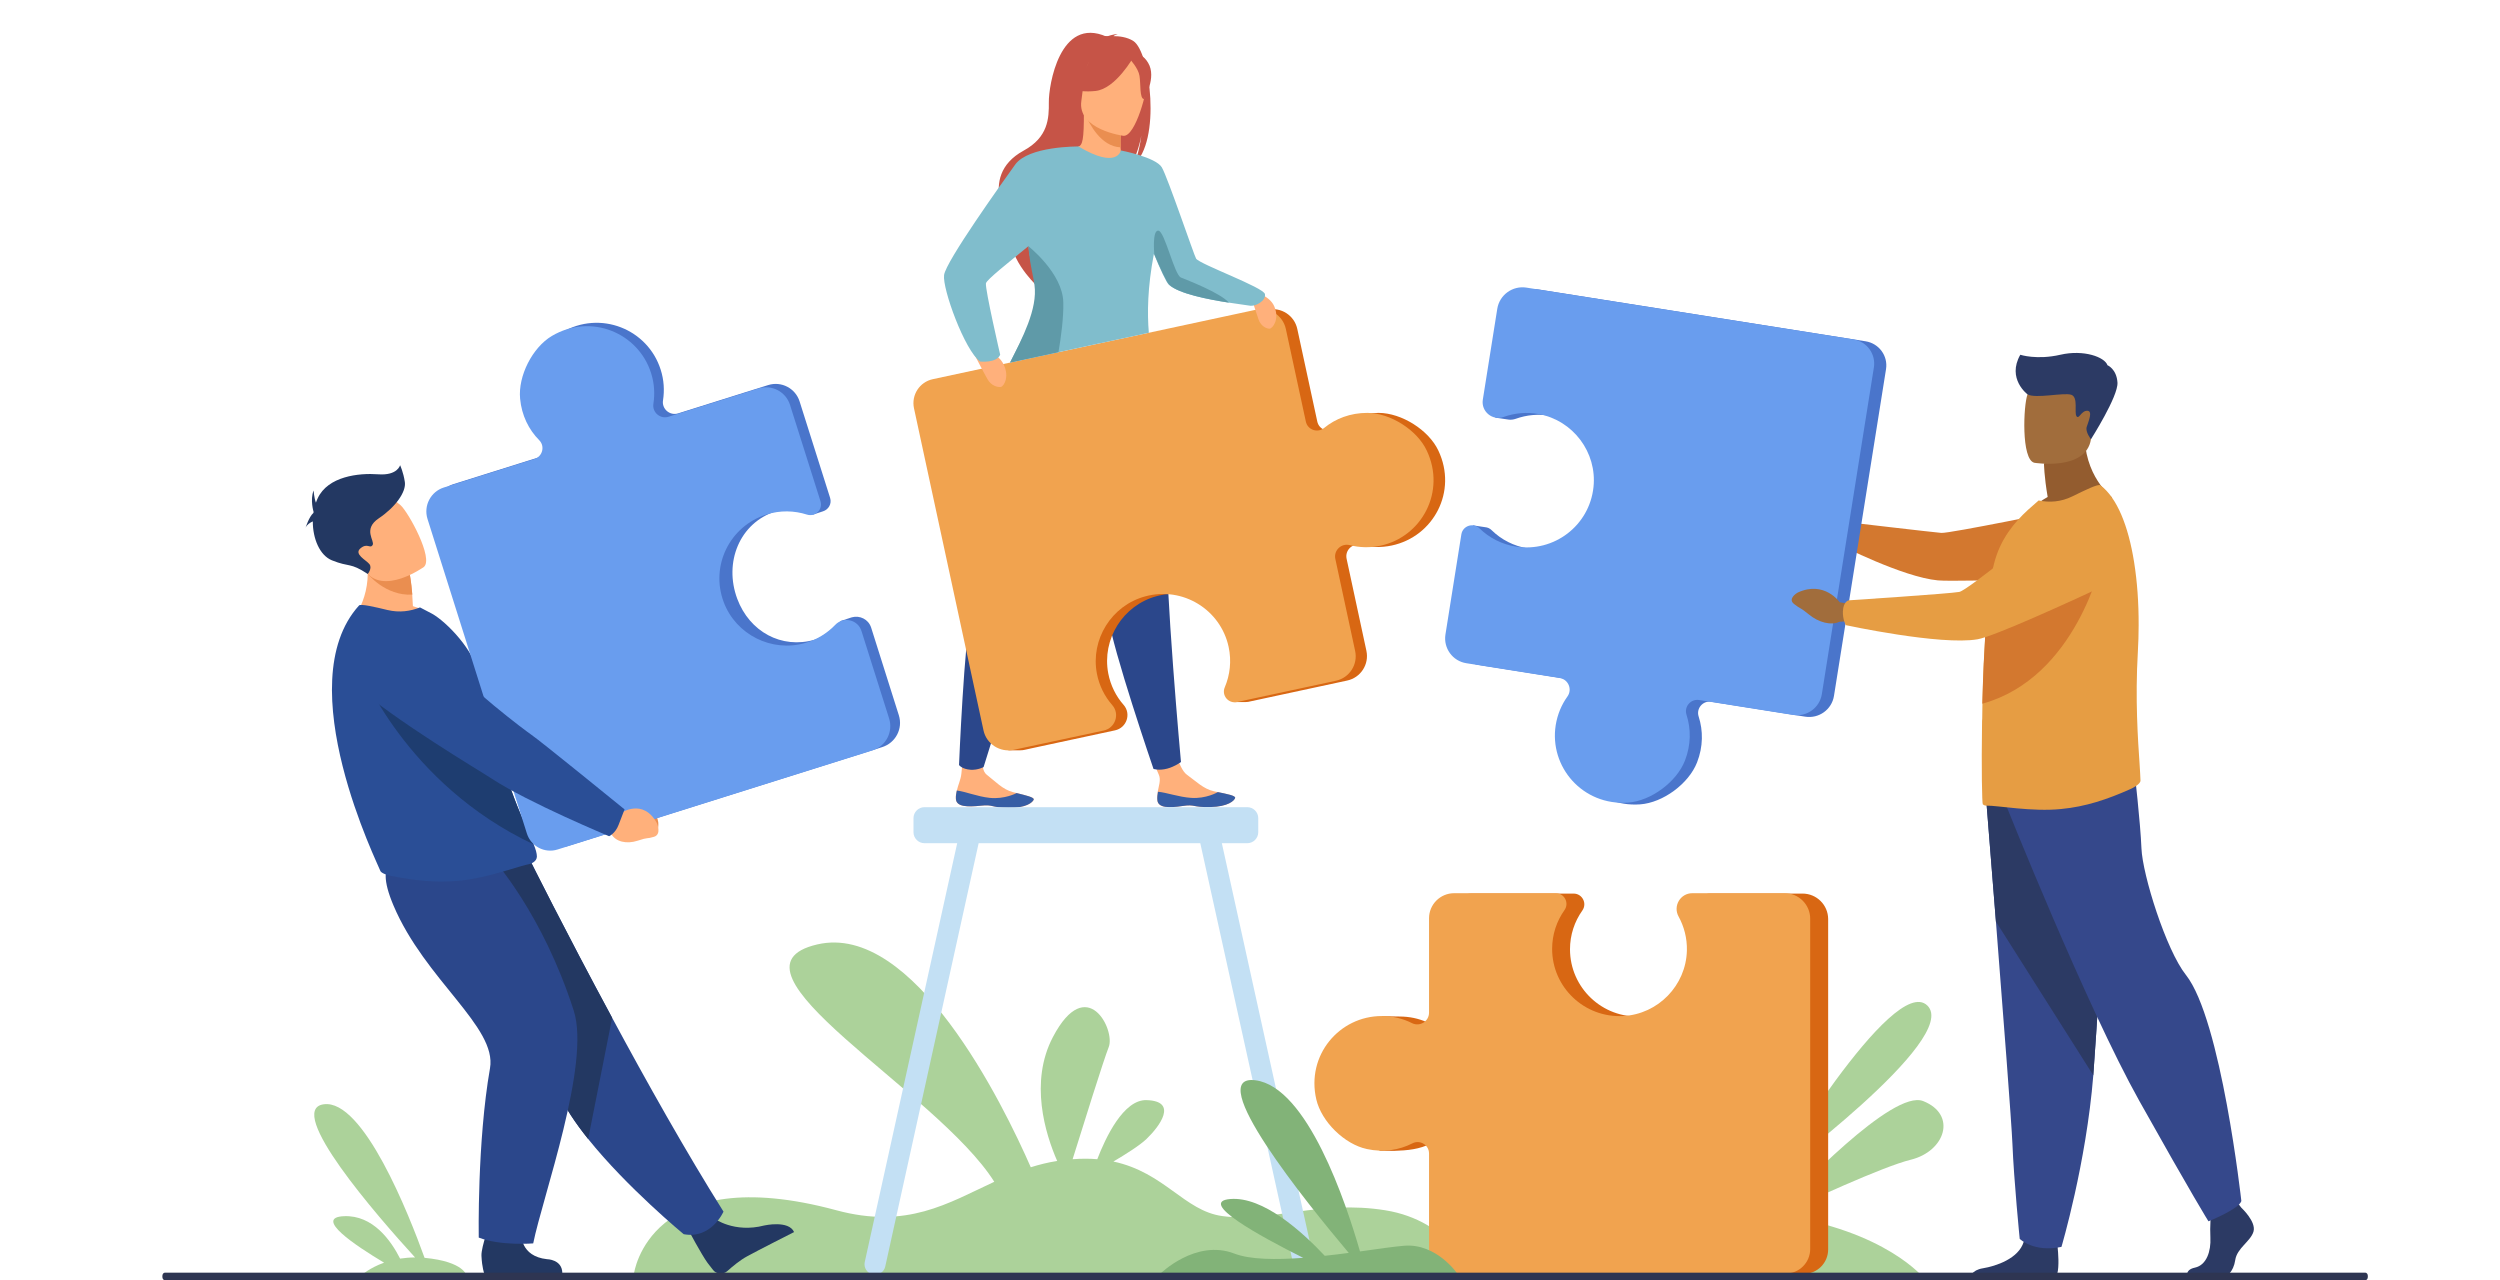
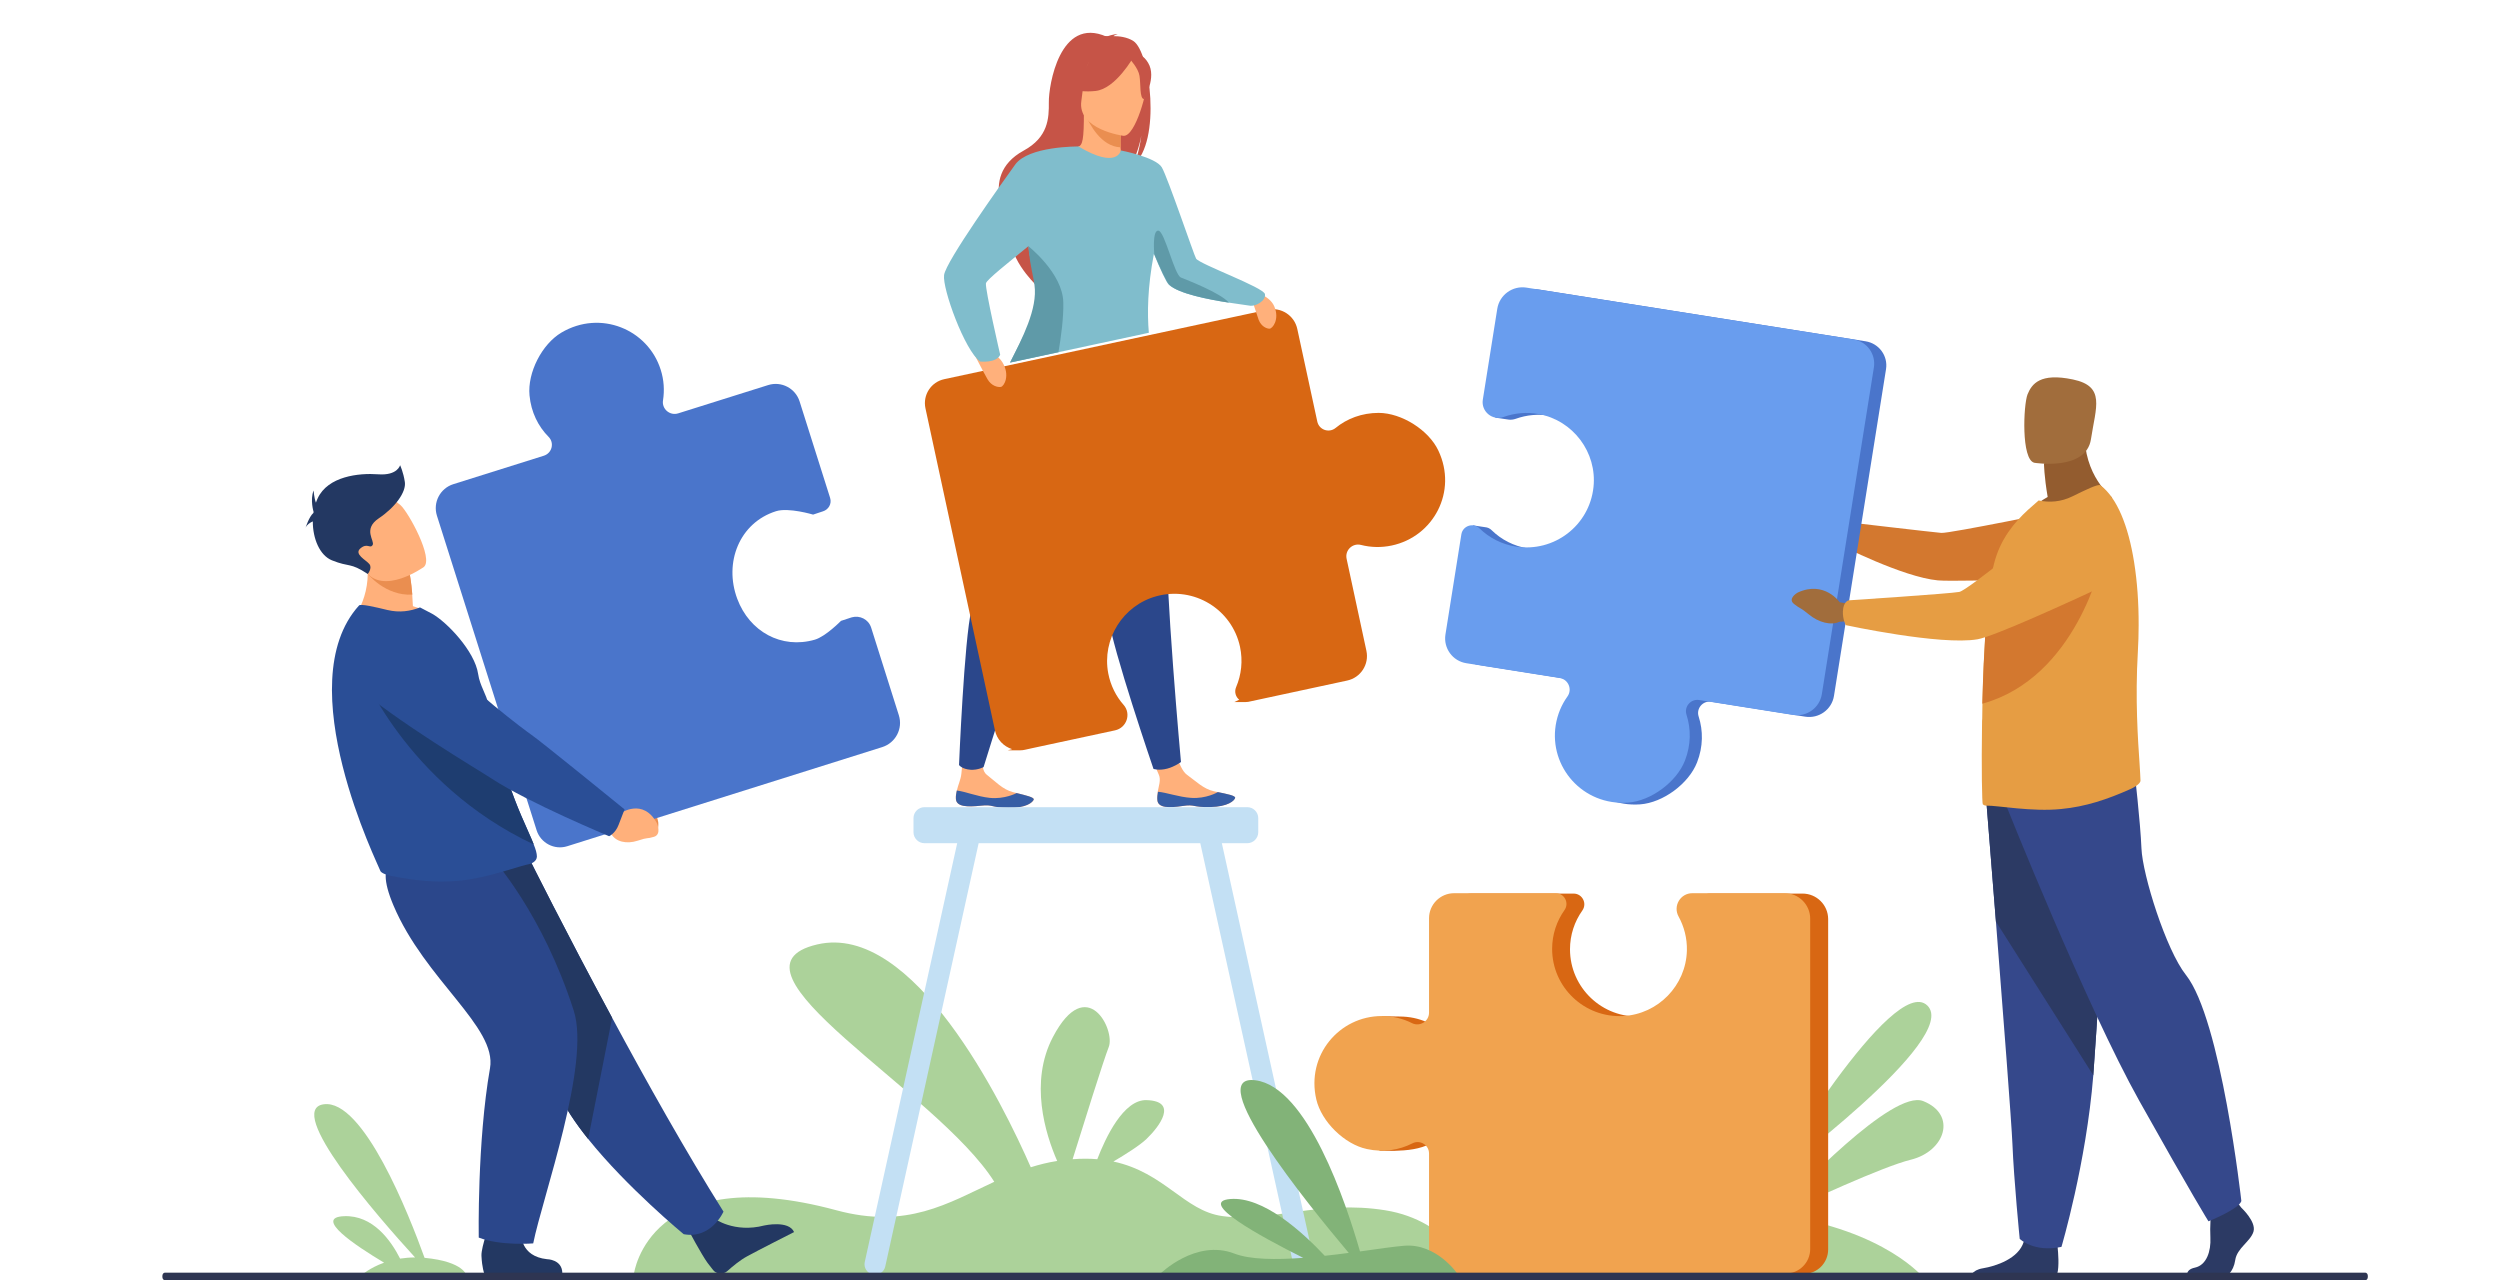
<svg xmlns="http://www.w3.org/2000/svg" width="662" height="339" viewBox="0 0 662 339" fill="none">
  <g clip-path="url(#clip0_1103_3235)">
    <path d="M366.812 320.479C349.433 317.683 336.296 323.762 323.673 322.018C313.621 320.633 308.376 310.474 294.828 307.575C298.042 305.677 301.795 303.317 303.595 301.598C307.065 298.264 312.078 291.568 303.595 291.312C297.502 291.132 292.745 301.265 290.56 306.96C288.555 306.78 286.395 306.78 284.03 306.96C286.833 297.981 292.257 280.615 293.594 277.254C295.394 272.713 287.784 257.578 278.837 274.56C272.538 286.489 276.806 300.264 279.943 307.422C277.475 307.806 275.161 308.396 272.95 309.089C265.546 292.21 241.945 244.111 216.391 250.088C188.522 256.604 248.218 288.952 263.283 312.937C250.995 318.632 240.171 325.532 221.481 320.479C171.837 307.062 167.878 337.256 167.878 337.256L389.77 337.333C389.796 337.333 384.217 323.275 366.812 320.479Z" fill="#ACD29A" />
    <path d="M306.448 211.891C306.68 214.02 309.688 213.943 313.107 213.43C316.526 212.917 315.626 213.815 320.434 213.712C325.241 213.61 326.835 211.994 327.041 211.301C327.221 210.685 324.907 210.249 322.413 209.736C322.105 209.659 321.796 209.608 321.462 209.531C318.66 208.915 316.732 206.889 314.289 205.144C311.976 203.503 310.407 195.935 310.407 195.935L303.569 195.884C303.569 195.884 305.703 202.707 306.834 205.093C307.502 206.478 306.782 208.274 306.577 209.634C306.5 210.378 306.371 211.147 306.448 211.891Z" fill="#FFB07B" />
    <path d="M313.132 213.43C316.552 212.917 315.652 213.815 320.459 213.712C325.267 213.61 326.861 211.994 327.067 211.301C327.246 210.685 324.933 210.249 322.439 209.736L322.413 209.787C322.413 209.787 319.38 211.557 315.42 211.275C312.181 211.07 308.865 209.839 306.628 209.659C306.5 210.403 306.397 211.147 306.474 211.891C306.68 214.02 309.713 213.943 313.132 213.43Z" fill="#365DA4" />
    <path d="M253.102 211.557C253.257 213.687 256.265 213.738 259.71 213.353C263.129 212.968 262.229 213.84 267.037 213.917C271.844 213.994 273.489 212.43 273.747 211.737C273.952 211.121 271.638 210.608 269.17 209.993C268.862 209.916 268.553 209.839 268.245 209.762C265.468 209.043 263.617 206.94 261.252 205.119C258.99 203.374 260.841 196.191 260.841 196.191L255.673 193.754C255.673 193.754 254.953 201.168 254.568 204.913C254.414 206.452 253.642 207.992 253.385 209.326C253.18 210.044 253.051 210.788 253.102 211.557Z" fill="#FFB07B" />
    <path d="M259.684 213.353C263.103 212.968 262.203 213.841 267.011 213.918C271.818 213.994 273.464 212.43 273.721 211.737C273.927 211.121 271.613 210.608 269.145 209.993L269.119 210.044C269.119 210.044 266.008 211.686 262.075 211.275C258.861 210.942 255.571 209.582 253.36 209.326C253.205 210.044 253.077 210.788 253.128 211.557C253.231 213.687 256.265 213.712 259.684 213.353Z" fill="#365DA4" />
    <path d="M264.723 104.842C264.723 104.842 263.283 111.768 261.844 146.938C261.844 146.938 259.17 153.454 257.242 161.406C255.313 169.359 253.951 202.579 253.951 202.579C253.951 202.579 254.722 203.682 257.062 203.836C258.964 203.939 260.455 203.118 260.455 203.118C260.455 203.118 273.901 159.611 280.431 142.731C286.961 125.852 290.817 101.738 290.817 101.738L264.723 104.842Z" fill="#2B478B" />
    <path d="M280.894 107.793C280.894 107.793 281.948 114.796 292.797 148.272C292.797 148.272 292.565 155.301 293.517 163.433C294.468 171.565 305.445 203.605 305.445 203.605C305.445 203.605 306.911 204.118 309.096 203.528C311.127 202.99 312.721 201.784 312.721 201.784C312.721 201.784 308.505 156.02 308.788 137.909C309.07 119.798 304.289 95.864 304.289 95.864L280.894 107.793Z" fill="#2B478B" />
    <path d="M300.098 10.851C298.401 9.774 296.293 9.568 294.828 9.568C295.214 9.209 295.985 9.081 295.985 9.081C295.085 8.901 293.003 9.697 293.003 9.697C280.585 4.207 277.68 22.703 277.732 27.038C277.783 31.373 277.552 36.35 271.047 39.89C258.244 46.893 268.065 60.72 268.065 60.72C265.751 67.312 274.287 75.419 274.287 75.419C274.132 71.904 290.277 49.561 298.967 44.482C301.178 41.583 302.155 36.298 302.232 35.862C301.666 40.069 300.818 42.404 300.124 43.686C307.579 37.53 304.623 13.724 300.098 10.851Z" fill="#C65447" />
    <path d="M297.399 42.096C297.45 42.121 293.337 44.251 290.226 43.404C287.321 42.609 285.418 38.838 285.444 38.838C286.678 38.581 287.038 36.914 287.012 29.654L287.578 29.757L296.602 31.553L296.936 31.63C296.936 31.63 296.73 34.58 296.705 37.35C296.705 37.94 296.705 38.505 296.73 39.043C296.833 40.634 297.013 41.916 297.399 42.096Z" fill="#FFB07B" />
    <path d="M296.73 37.325C296.73 37.915 296.73 38.479 296.756 39.018C291.511 38.812 288.478 32.81 287.321 30.193L296.602 31.553L296.936 31.63C296.962 31.604 296.73 34.554 296.73 37.325Z" fill="#EA8E50" />
    <path d="M286.627 28.731C286.627 28.731 283.876 24.395 283.207 20.701C282.745 18.059 284.081 8.26 293.954 9.671C293.954 9.671 296.833 9.953 299.507 11.774C301.641 13.211 304.751 16.341 301.281 24.883L300.381 27.782L286.627 28.731Z" fill="#C65447" />
    <path d="M297.501 35.965C297.501 35.965 285.213 34.349 286.344 26.704C287.475 19.085 286.652 13.724 294.545 14.442C302.437 15.161 303.543 18.29 303.774 20.933C304.006 23.575 300.741 36.17 297.501 35.965Z" fill="#FFB07B" />
    <path d="M300.15 15.084C300.15 15.084 295.445 23.523 290.097 24.088C284.75 24.652 282.719 22.933 282.719 22.933C282.719 22.933 287.141 20.394 288.786 15.033C288.786 15.058 298.247 10.466 300.15 15.084Z" fill="#C65447" />
    <path d="M299.224 15.699C299.224 15.699 301.435 18.059 301.743 20.112C302.078 22.138 301.743 26.191 302.926 26.217C302.926 26.217 306.371 20.522 304.031 16.649C301.563 12.544 299.224 15.699 299.224 15.699Z" fill="#C65447" />
    <path d="M380.875 119.311C378.304 113.847 371.131 109.357 365.09 109.332C360.616 109.332 356.683 110.845 353.649 113.333C351.901 114.744 349.279 113.821 348.816 111.615L343.52 87.091C342.749 83.525 339.227 81.242 335.628 82.012L250.043 100.405C246.547 101.148 244.31 104.586 245.056 108.1L263.463 193.395C263.977 195.832 265.777 197.679 268.014 198.372L266.882 198.68H270.199H270.225C270.636 198.68 271.047 198.629 271.459 198.526L273.31 198.116L295.265 193.395C298.35 192.728 299.61 189.009 297.527 186.649C295.522 184.366 294.082 181.518 293.465 178.312C291.743 169.256 297.347 160.278 306.268 157.867C316.192 155.173 326.218 161.355 328.352 171.257C329.149 174.977 328.712 178.696 327.324 181.954C326.784 183.211 327.221 184.545 328.146 185.289L326.861 185.905H329.817C330.049 185.905 330.28 185.879 330.512 185.854L356.734 180.21C360.308 179.44 362.596 175.926 361.825 172.335L356.58 147.965C356.092 145.707 358.148 143.732 360.385 144.296C362.982 144.963 365.758 145.04 368.535 144.45C379.59 142.116 386.017 130.136 380.875 119.311Z" fill="#D86713" />
-     <path d="M362.056 109.332C357.583 109.332 353.649 110.845 350.616 113.333C348.868 114.744 346.245 113.821 345.782 111.615L340.486 87.091C339.715 83.525 336.193 81.242 332.594 82.012L247.01 100.405C243.513 101.148 241.276 104.586 242.022 108.1L260.429 193.395C261.201 197.012 264.8 199.321 268.425 198.552L292.257 193.447C295.342 192.78 296.602 189.06 294.519 186.7C292.514 184.417 291.074 181.57 290.457 178.363C288.735 169.308 294.339 160.329 303.26 157.918C313.184 155.224 323.21 161.407 325.344 171.309C326.141 175.028 325.704 178.748 324.316 182.006C323.416 184.135 325.267 186.367 327.529 185.905L353.752 180.261C357.326 179.492 359.614 175.977 358.843 172.386L353.598 148.016C353.109 145.758 355.166 143.783 357.403 144.348C359.999 145.015 362.776 145.091 365.553 144.501C376.53 142.141 382.932 130.162 377.816 119.336C375.27 113.847 368.098 109.332 362.056 109.332Z" fill="#F1A34F" />
    <path d="M330.743 76.907C330.743 76.907 336.09 77.779 337.479 81.242C338.867 84.705 336.913 87.04 336.167 87.04C335.422 87.04 333.982 86.475 333.288 84.68C332.645 82.884 330.743 76.907 330.743 76.907Z" fill="#FFB07B" />
    <path d="M257.267 92.375C257.267 92.375 263.257 92.375 265.417 95.89C267.577 99.43 265.854 102.328 265.031 102.457C264.209 102.585 262.538 102.226 261.484 100.405C260.404 98.558 257.267 92.375 257.267 92.375Z" fill="#FFB07B" />
    <path d="M330.897 80.934C330.357 80.832 328.044 80.549 325.087 80.088C319.637 79.241 312.053 77.728 309.508 75.393C308.813 74.752 307.219 71.263 305.548 67.236C303.852 76.111 303.775 82.935 304.212 88.117L267.448 96.018C270.61 89.656 275.469 81.781 274.569 75.393C274.235 73.033 272.924 69.775 272.436 66.132C272.384 65.825 272.358 65.517 272.333 65.183C267.165 69.416 261.227 74.085 261.072 75.034C260.841 76.599 264.851 93.94 264.851 93.94C263.849 96.223 259.53 95.736 259.53 95.736C255.468 92.837 249.503 76.445 249.992 72.828C250.48 69.185 265.263 48.509 268.836 43.558C272.384 38.684 285.29 38.787 285.598 38.787C295.882 44.943 296.807 39.839 296.807 39.839C296.807 39.839 306.063 41.609 307.657 44.328C309.25 47.073 316.243 67.774 316.732 68.493C317.76 70.006 334.651 76.111 334.959 77.882C335.268 79.677 332.414 81.242 330.897 80.934Z" fill="#80BDCC" />
    <path d="M280.277 93.273L267.448 96.018C270.636 89.682 274.826 81.781 273.927 75.444C273.592 73.084 272.821 70.263 272.435 66.62C272.41 66.261 272.333 65.209 272.333 65.209C272.333 65.209 281.408 72.34 281.562 80.062C281.665 84.038 280.971 89.271 280.277 93.273Z" fill="#5F9AA8" />
    <path d="M325.421 80.139C319.919 79.292 312.232 77.779 309.662 75.445C308.967 74.803 307.348 71.314 305.651 67.287C305.651 67.287 305.06 60.822 306.756 61.079C308.453 61.31 310.947 72.777 312.721 73.495C314.289 74.136 323.082 77.497 325.421 80.139Z" fill="#5F9AA8" />
    <path d="M596.726 326.122C595.954 328.739 592.355 330.483 591.892 333.664C591.661 335.229 591.07 336.435 590.324 337.256H579.167C579.269 336.64 579.758 335.973 581.223 335.665C584.334 334.998 585.491 331.253 585.311 327.764C585.234 326.302 585.259 324.634 585.337 323.198C585.439 321.197 585.594 319.632 585.594 319.632L592.175 318.093L592.869 318.991L593.538 319.837C593.538 319.837 597.497 323.506 596.726 326.122Z" fill="#2C3A64" />
    <path d="M544.768 337.256H522.196C522.71 336.666 523.584 336.076 525.049 335.845C528.52 335.28 534.536 333.28 535.873 328.842C535.924 328.688 535.95 328.559 536.001 328.405C537.055 323.66 544.819 329.868 544.819 329.868C544.819 329.868 544.845 330.047 544.871 330.381C544.999 331.689 545.308 335.306 544.768 337.256Z" fill="#2C3A64" />
    <path d="M525.949 211.763C525.949 211.763 527.132 226.411 528.52 244.034C530.397 267.968 532.659 297.34 532.891 302.907C533.276 312.578 534.819 328.046 534.819 328.046C534.819 328.046 538.495 331.715 545.873 330.176C545.873 330.176 552.429 308.089 554.306 284.745C554.332 284.36 554.357 283.975 554.383 283.59C556.131 259.81 558.831 209.736 558.831 209.736L525.949 211.763Z" fill="#35488B" />
    <path d="M525.949 211.763C525.949 211.763 527.132 226.411 528.52 244.034L554.306 284.745C554.332 284.36 554.357 283.975 554.383 283.59C556.131 259.81 558.831 209.736 558.831 209.736L525.949 211.763Z" fill="#2C3A64" />
    <path d="M531.323 213.507C531.323 213.507 552.532 266.583 566.492 291.517C580.452 316.451 584.797 323.403 584.797 323.403C584.797 323.403 592.792 320.222 593.512 318.042C593.512 318.042 588.165 269.892 578.832 258.168C573.562 251.524 567.34 231.644 567.058 224.666C566.775 217.714 565.181 203.939 565.181 203.939L531.323 213.507Z" fill="#35488B" />
    <path d="M542.223 131.598C541.272 126.032 541.246 122.748 541.246 122.748L552.018 114.103C551.607 126.006 559.268 131.726 559.268 131.726C559.268 131.726 544.922 138.781 536.644 136.164C536.618 136.139 538.649 133.548 542.223 131.598Z" fill="#935C2F" />
    <path d="M538.701 122.543C538.701 122.543 552.403 124.8 553.689 116.284C554.974 107.767 557.597 102.303 548.907 100.482C540.218 98.66 538.032 101.662 536.901 104.406C535.796 107.177 535.179 121.748 538.701 122.543Z" fill="#A16D3C" />
    <path d="M490.625 140.141L487.72 138.345C487.72 138.345 484.095 132.984 477.874 136.318C477.874 136.318 475.406 137.883 477.077 139.192C478.722 140.5 478.285 139.756 480.573 141.654C482.861 143.552 485.818 144.219 487.72 143.193L490.163 142.962L490.625 140.141Z" fill="#A16D3C" />
    <path d="M487.155 140.705C487.9 138.371 488.26 138.165 488.26 138.165C488.26 138.165 511.835 140.936 514.072 141.115C516.283 141.269 547.159 134.933 547.159 134.933L561.736 152.582C561.736 152.582 518.776 154.198 513.146 153.685C503.84 152.813 487 144.194 487 144.194C487 144.194 486.563 142.526 487.155 140.705Z" fill="#D3782F" />
    <path d="M566.8 206.658C566.852 207.581 564.949 208.582 564.152 208.941C558.008 211.686 552.275 213.61 545.796 214.225C538.109 215.021 529.034 213.276 525.923 213.327C525.589 213.327 525.306 213.199 525.049 212.994C524.844 212.84 524.664 203.477 524.844 191.651C524.844 191.189 524.844 190.702 524.895 190.24V190.086C524.895 188.855 524.921 187.598 524.947 186.341C525.024 182.903 525.152 179.338 525.306 175.823C525.538 170.641 525.846 165.537 526.258 161.022C526.695 156.302 527.26 152.223 528.006 149.324C529.677 142.654 533.482 138.268 536.978 135.036L539.832 132.522C542.686 133.112 545.719 132.932 548.753 131.444C552.044 129.828 555.591 128.084 556.183 128.494C560.605 131.803 563.587 139.294 565.104 148.811C565.926 153.942 566.338 159.636 566.312 165.614C566.312 167.897 566.235 170.231 566.106 172.565C565.361 185.135 566.132 196.038 566.569 202.399C566.672 204.195 566.775 205.657 566.8 206.658Z" fill="#E69D43" />
    <path d="M494.019 90.374L407.432 76.65C403.756 76.06 400.285 78.574 399.694 82.242L395.863 106.33C395.683 107.433 395.966 110.589 395.966 110.589L399.077 111.05C399.257 111.102 399.437 111.127 399.617 111.127C400.182 111.179 400.773 111.102 401.365 110.896C404.244 109.87 407.406 109.537 410.646 110.127C419.772 111.794 426.148 120.285 425.171 129.469C424.091 139.704 414.682 146.81 404.63 145.22C400.851 144.63 397.534 142.885 394.989 140.397C394.5 139.91 393.909 139.653 393.292 139.602L390.027 139.114L385.965 168.487C385.4 172.104 387.868 175.515 391.493 176.08L416.224 180.005C418.512 180.364 419.618 183.006 418.281 184.879C416.713 187.059 415.633 189.624 415.17 192.446C413.396 203.528 422.317 213.866 434.323 212.994C440.365 212.558 447.203 207.504 449.389 201.861C451.008 197.705 451.008 193.472 449.8 189.727C449.106 187.598 450.931 185.469 453.142 185.828L478.028 189.778C481.653 190.343 485.072 187.88 485.638 184.263L499.418 97.762C499.983 94.248 497.567 90.939 494.019 90.374Z" fill="#4A75CB" />
    <path d="M556.491 148.555C556.491 148.555 549.858 179.466 524.921 186.341C524.998 182.904 525.127 179.338 525.281 175.823C525.512 170.642 525.821 165.537 526.232 161.022C526.669 160.791 527.106 160.611 527.466 160.483C535.95 157.713 556.491 148.555 556.491 148.555Z" fill="#D3782F" />
    <path d="M446.175 201.399C447.795 197.243 447.795 193.011 446.586 189.265C445.892 187.136 447.718 185.007 449.928 185.366L474.815 189.317C478.439 189.881 481.859 187.418 482.424 183.801L496.204 97.301C496.77 93.76 494.353 90.426 490.805 89.887L404.218 76.163C400.542 75.573 397.071 78.087 396.48 81.755L392.649 105.843C392.161 108.947 395.195 111.486 398.151 110.409C401.03 109.383 404.193 109.049 407.432 109.64C416.559 111.307 422.934 119.798 421.957 128.982C420.878 139.217 411.468 146.323 401.416 144.732C397.637 144.142 394.321 142.398 391.775 139.91C390.13 138.294 387.328 139.217 386.968 141.5L382.752 168.025C382.186 171.642 384.654 175.054 388.279 175.618L413.011 179.543C415.299 179.902 416.404 182.544 415.067 184.417C413.499 186.598 412.419 189.163 411.957 191.985C410.183 203.067 419.104 213.405 431.11 212.532C437.177 212.096 443.99 207.043 446.175 201.399Z" fill="#699DEE" />
    <path d="M490.703 160.073L487.155 159.483C487.155 159.483 483.093 153.634 476.023 156.917C476.023 156.917 473.221 158.482 475.072 159.944C476.923 161.407 476.434 160.611 479.005 162.715C481.576 164.844 484.918 165.691 487.103 164.639L489.88 164.485L490.703 160.073Z" fill="#A16D3C" />
    <path d="M488.003 161.868C488.106 159.252 489.52 158.97 489.52 158.97C489.52 158.97 516.489 157.2 518.828 156.738C521.168 156.276 542.634 138.524 542.634 138.524C542.634 138.524 550.938 131.085 556.774 133.599C561.839 135.78 563.407 140.089 563.664 144.065C563.973 148.785 561.299 153.198 557.006 155.199C547.365 159.688 528.058 168.512 523.661 169.282C513.892 170.975 488.749 165.537 488.749 165.537C488.749 165.537 487.9 163.921 488.003 161.868Z" fill="#E69D43" />
-     <path d="M536.901 104.432C536.901 104.432 531.348 100.327 534.973 93.94C534.973 93.94 539.343 95.376 545.565 93.94C551.786 92.503 557.339 94.556 558.059 96.71C558.059 96.71 560.476 97.685 560.707 101.302C560.939 104.919 553.689 116.309 553.689 116.309C553.689 116.309 552.146 114.385 552.558 113.051C552.969 111.717 554.306 108.767 552.686 108.767C551.067 108.767 550.501 111.179 549.858 110.204C549.19 109.229 550.398 105.201 548.47 104.535C546.516 103.868 539.086 105.638 536.901 104.432Z" fill="#2C3A64" />
    <path d="M348.019 334.177L323.545 223.281H330.28C331.874 223.281 333.185 221.973 333.185 220.382V216.637C333.185 215.046 331.874 213.738 330.28 213.738H244.799C243.205 213.738 241.894 215.046 241.894 216.637V220.382C241.894 221.973 243.205 223.281 244.799 223.281H253.463L228.988 334.177C228.654 335.665 229.605 337.153 231.096 337.486C232.587 337.82 234.078 336.871 234.412 335.383L259.144 223.281H317.837L342.595 335.383C342.929 336.871 344.42 337.82 345.911 337.486C347.402 337.153 348.328 335.665 348.019 334.177Z" fill="#C3E0F4" />
    <path d="M510.344 266.249C501.295 257.578 468.67 312.321 468.67 312.321C468.67 312.321 519.394 274.945 510.344 266.249Z" fill="#ACD29A" />
    <path d="M509.264 291.568C501.243 288.361 475.612 315.322 469.827 321.556C465.405 320.966 460.572 320.581 455.25 320.504C414.656 319.786 396.249 338.128 396.249 338.128L509.496 338.512C509.496 338.512 499.469 325.814 471.01 321.736C477.951 318.452 498.518 308.909 505.999 307.088C515.049 304.856 518.314 295.185 509.264 291.568Z" fill="#ACD29A" />
    <path d="M477.308 236.62H452.859C449.697 236.62 447.692 240.006 449.209 242.777C450.674 245.445 445.481 268.558 434.555 269.148C424.271 269.712 415.736 261.529 415.736 251.37C415.736 247.548 416.944 244.008 419.001 241.109C420.338 239.237 419.001 236.62 416.687 236.62H389.796C386.12 236.62 383.137 239.596 383.137 243.264C383.137 243.264 380.695 272.072 378.638 271.046C376.504 269.969 374.114 269.327 371.594 269.199H371.568C371.26 269.173 370.977 269.173 370.669 269.173C370.36 269.173 365.938 269.096 365.938 269.096L365.27 304.702L369.126 304.754C372.777 304.651 375.965 304.292 378.767 302.855C380.772 301.829 383.163 303.291 383.163 305.549V330.688C383.163 334.357 386.145 337.332 389.822 337.332H477.591C481.19 337.332 484.096 334.434 484.096 330.842V243.341C484.07 239.621 481.036 236.62 477.308 236.62Z" fill="#D86713" />
    <path d="M361.953 304.266C366.324 305.215 370.514 304.548 374.011 302.753C376.016 301.727 378.407 303.189 378.407 305.446V330.586C378.407 334.254 381.389 337.23 385.065 337.23H472.835C476.434 337.23 479.339 334.331 479.339 330.74V243.264C479.339 239.545 476.306 236.518 472.578 236.518H448.129C444.967 236.518 442.961 239.904 444.478 242.674C445.944 245.342 446.766 248.42 446.689 251.704C446.458 260.939 439.079 268.558 429.824 269.045C419.541 269.584 411.005 261.426 411.005 251.268C411.005 247.446 412.214 243.906 414.27 241.007C415.607 239.134 414.27 236.518 411.957 236.518H385.065C381.389 236.518 378.407 239.493 378.407 243.162V268.147C378.407 270.456 375.964 271.97 373.882 270.918C371.491 269.712 368.792 269.045 365.912 269.045C354.652 269.045 345.834 279.434 348.559 291.132C349.947 297.058 356.04 303.009 361.953 304.266Z" fill="#F1A34F" />
    <path d="M107.797 337.743L123.582 337.871C123.582 337.871 123.042 334.075 112.424 333.074C108.311 321.659 96.202 290.953 85.713 292.415C75.352 293.851 99.904 322.018 109.905 332.972C108.491 332.972 107.18 333.1 105.946 333.279C103.529 328.508 98.773 321.736 91.112 322.044C82.962 322.377 94.068 329.791 101.704 334.357C97.822 335.742 95.739 337.666 95.739 337.666L107.643 337.743C107.771 337.82 107.848 337.871 107.848 337.871C107.848 337.871 107.822 337.82 107.797 337.743Z" fill="#ACD29A" />
    <path d="M164.15 210.531L166.49 212.43C166.49 212.43 172.866 210.146 174.305 217.714C174.305 217.714 174.691 220.946 172.634 220.946C170.577 220.946 171.426 220.587 168.521 220.69C165.616 220.767 163.225 219.253 162.788 216.893L161.399 214.892L164.15 210.531Z" fill="#EA8E50" />
-     <path d="M163.893 214.584C165.744 212.635 165.616 211.198 165.616 211.198C165.616 211.198 144.046 193.575 141.861 192.138C140.37 191.164 124.482 177.106 117.052 168.538C113.375 164.28 108.799 165.947 103.58 167.435L99.287 168.666C94.094 170.154 92.757 177.388 96.999 180.902C108.979 190.804 128.929 201.963 132.683 204.298C141.938 210.121 160.088 217.021 160.088 217.021C160.088 217.021 162.299 216.252 163.893 214.584Z" fill="#1E3D70" />
    <path d="M189.139 322.659C189.139 322.659 194.384 326.584 202.379 324.506C202.379 324.506 208.858 323.044 210.272 326.251C210.272 326.251 200.348 331.278 197.854 332.664C195.952 333.69 193.998 335.332 192.584 336.589C191.479 337.589 189.756 337.461 188.831 336.306C188.394 335.768 187.905 335.126 187.34 334.382C185.823 332.305 182.249 325.635 182.249 325.635L189.139 322.659Z" fill="#233862" />
    <path d="M191.582 320.838C191.582 320.838 188.394 328.174 181.041 326.815C181.041 326.815 166.027 314.45 155.744 301.598C152.401 297.417 149.548 293.21 147.877 289.336C141.038 273.56 122.631 250.036 110.907 238.108L140.215 227.513C140.215 227.513 149.599 246.368 162.094 269.507C171.092 286.232 181.709 305.138 191.582 320.838Z" fill="#2B478B" />
    <path d="M162.094 269.532L155.744 301.598C152.401 297.417 149.548 293.21 147.877 289.336C141.038 273.56 122.631 250.036 110.907 238.108L140.215 227.513C140.215 227.539 149.599 246.394 162.094 269.532Z" fill="#233862" />
    <path d="M138.056 326.815C138.056 326.815 137.747 332.664 144.843 333.433C144.843 333.433 148.905 333.459 148.905 337.178L128.235 337.255C128.235 337.255 127.644 335.742 127.49 332.535C127.387 330.073 129.881 323.608 129.881 323.608L138.056 326.815Z" fill="#233862" />
    <path d="M130.6 227.539C130.6 227.539 143.66 241.853 151.939 267.66C156.438 281.692 143.66 316.99 141.192 329.252C141.192 329.252 132.631 329.97 126.77 327.713C126.77 327.713 126.333 302.393 129.752 282.872C131.68 271.944 112.553 259.502 104.197 239.775C98.516 226.359 105.431 226.564 113.915 226.256L130.6 227.539Z" fill="#2B478B" />
    <path d="M115.509 163.664C108.234 167.768 93.374 163.972 93.374 163.972C93.374 163.972 99.416 157.071 96.665 145.989L102.372 148.888L108.491 151.992C108.491 151.992 108.877 153.942 109.159 157.482C109.236 158.38 109.288 159.406 109.339 160.509C113.093 161.612 115.509 163.664 115.509 163.664Z" fill="#FFB07B" />
    <path d="M142.169 226.795C142.169 228.078 140.704 228.668 140.395 228.745C137.465 229.283 129.289 232.464 121.911 233.183C115.715 233.824 109.931 233.208 103.606 231.951C102.758 231.772 100.804 231.259 100.65 230.463C100.47 229.591 76.226 181.133 95.071 160.329C95.508 159.842 99.236 160.714 102.629 161.535C105.766 162.279 108.645 161.868 111.216 160.842L114.404 162.51C118.312 164.69 125.741 172.437 126.615 178.491C127.053 181.569 128.826 183.878 129.341 186.572C129.521 187.572 129.726 188.547 129.932 189.522C130.318 191.394 130.729 193.19 131.115 194.883C132.22 199.475 133.403 203.426 134.534 206.837C135.768 210.454 136.95 213.481 138.03 215.995C139.418 219.279 140.601 221.716 141.321 223.589C141.861 224.922 142.169 225.974 142.169 226.795Z" fill="#2A4E96" />
    <path d="M141.347 223.614C107.128 207.53 95.277 176.618 95.277 176.618C95.277 176.618 123.093 186.854 129.932 189.522C130.318 191.394 130.729 193.19 131.115 194.883C132.22 199.475 133.403 203.425 134.534 206.837C135.768 210.454 136.95 213.481 138.03 215.995C139.444 219.279 140.601 221.741 141.347 223.614Z" fill="#1E3D70" />
    <path d="M238.011 189.394L230.684 166.204C229.965 163.946 227.625 162.894 225.594 163.459C225.491 163.484 225.388 163.536 225.26 163.561L222.689 164.408C222.689 164.408 218.653 168.538 215.773 169.384C206.904 171.95 198.471 167.23 195.232 158.585C191.633 148.965 195.798 138.422 205.49 135.369C208.806 134.317 215.311 136.267 215.311 136.267L217.933 135.395C219.347 134.959 220.324 133.445 219.81 131.829L211.737 106.305C210.632 102.816 206.904 100.866 203.407 101.969L179.575 109.46C177.365 110.152 175.205 108.28 175.565 106.022C175.976 103.38 175.822 100.61 174.948 97.89C171.58 87.219 159.008 81.96 148.674 88.066C143.48 91.144 139.65 98.686 140.215 104.688C140.627 109.126 142.503 112.897 145.28 115.693C146.848 117.284 146.18 119.977 144.02 120.67L120.034 128.212C116.538 129.315 114.61 133.035 115.689 136.523L142.092 219.843C143.172 223.255 146.823 225.153 150.216 224.076L233.615 197.833C237.163 196.705 239.143 192.934 238.011 189.394Z" fill="#4A75CB" />
-     <path d="M137.722 105.561C138.133 109.999 140.01 113.77 142.786 116.566C144.355 118.156 143.686 120.85 141.527 121.542L117.54 129.084C114.044 130.187 112.116 133.907 113.196 137.396L139.521 220.716C140.601 224.127 144.252 226.026 147.645 224.948L231.044 198.706C234.592 197.602 236.546 193.806 235.441 190.266L228.114 167.076C227.162 164.074 223.332 163.177 221.172 165.46C219.064 167.666 216.365 169.359 213.228 170.257C204.359 172.822 194.872 168.076 191.633 159.431C188.034 149.812 193.253 139.294 202.945 136.241C206.595 135.087 210.323 135.19 213.691 136.267C215.876 136.96 217.959 134.907 217.265 132.727L209.192 107.202C208.087 103.714 204.359 101.764 200.862 102.867L177.03 110.358C174.819 111.05 172.66 109.178 173.02 106.92C173.431 104.278 173.277 101.508 172.403 98.788C169.035 88.117 156.463 82.858 146.129 88.963C140.987 92.016 137.156 99.558 137.722 105.561Z" fill="#699DEE" />
    <path d="M161.374 214.277L164.33 215.354C164.33 215.354 170.243 211.173 173.945 217.971C173.945 217.971 175.282 220.946 173.174 221.588C171.066 222.229 171.837 221.613 168.855 222.614C165.898 223.589 162.968 222.896 161.836 220.767L159.831 219.305L161.374 214.277Z" fill="#FFB07B" />
    <path d="M163.79 218.458C164.896 215.611 165.384 214.328 165.384 214.328C165.384 214.328 143.043 196.14 140.755 194.601C139.213 193.549 123.762 182.006 116.229 173.027C112.501 168.564 106.614 166.537 100.907 167.717L96.228 168.692C90.572 169.872 88.721 177.029 93.117 180.8C105.483 191.395 126.358 203.657 130.266 206.222C139.933 212.558 161.297 221.434 161.297 221.434C161.297 221.434 162.942 220.69 163.79 218.458Z" fill="#2A4E96" />
    <path d="M109.185 157.456C102.038 157.866 97.385 151.966 97.385 151.966C97.385 151.966 100.624 150.171 102.372 148.862L108.491 151.966C108.491 151.992 108.902 153.942 109.185 157.456Z" fill="#EA8E50" />
    <path d="M112.219 150.145C112.219 150.145 101.395 157.892 96.665 151.094C91.934 144.296 87.333 140.705 94.068 135.472C100.778 130.238 103.94 131.88 106.074 133.778C108.182 135.677 114.918 147.964 112.219 150.145Z" fill="#FFB07B" />
    <path d="M107.205 127.648C106.82 125.031 105.946 123.184 105.946 123.184C105.946 123.184 105.277 125.98 100.136 125.595C94.994 125.211 86.844 126.108 84.119 131.957C83.939 132.342 83.785 132.701 83.656 133.112C83.168 131.803 83.039 129.879 83.039 129.879C82.062 132.393 83.039 135.549 83.039 135.549C83.013 135.651 83.013 135.728 82.988 135.831C81.857 136.78 80.905 139.756 80.905 139.756C81.24 138.935 82.088 138.396 82.834 138.063C82.808 142.603 84.659 147.067 87.898 148.375C92.654 150.299 92.603 148.837 97.385 151.992C97.385 151.992 98.67 150.402 97.796 149.35C96.922 148.272 93.631 146.733 95.457 145.194C97.308 143.655 97.976 145.399 98.67 144.322C99.339 143.244 95.945 140.166 100.315 137.242C104.686 134.317 107.591 130.264 107.205 127.648Z" fill="#233862" />
    <path d="M385.914 337.281C385.914 337.281 380.438 329.201 371.877 329.868C369.28 330.073 365.038 330.689 360.128 331.381C356.426 318.478 346.194 287.797 332.414 286.053C318.351 284.283 345.885 318.401 357.146 331.766C355.089 332.048 352.955 332.305 350.796 332.536C344.831 326.174 334.445 316.759 325.755 317.503C317.066 318.221 333.34 327.2 345.088 333.074C337.864 333.613 331.026 333.562 326.861 331.946C316.629 327.995 307.219 337.307 307.219 337.307H385.914V337.281Z" fill="#82B378" />
    <path d="M626.342 339H43.658C43.295 339 43 338.618 43 338.147V337.853C43 337.382 43.295 337 43.658 337H626.342C626.705 337 627 337.382 627 337.853V338.147C627 338.618 626.705 339 626.342 339Z" fill="#2E3552" />
  </g>
  <defs>
    <clipPath id="clip0_1103_3235">
      <rect width="662" height="339" fill="white" />
    </clipPath>
  </defs>
</svg>